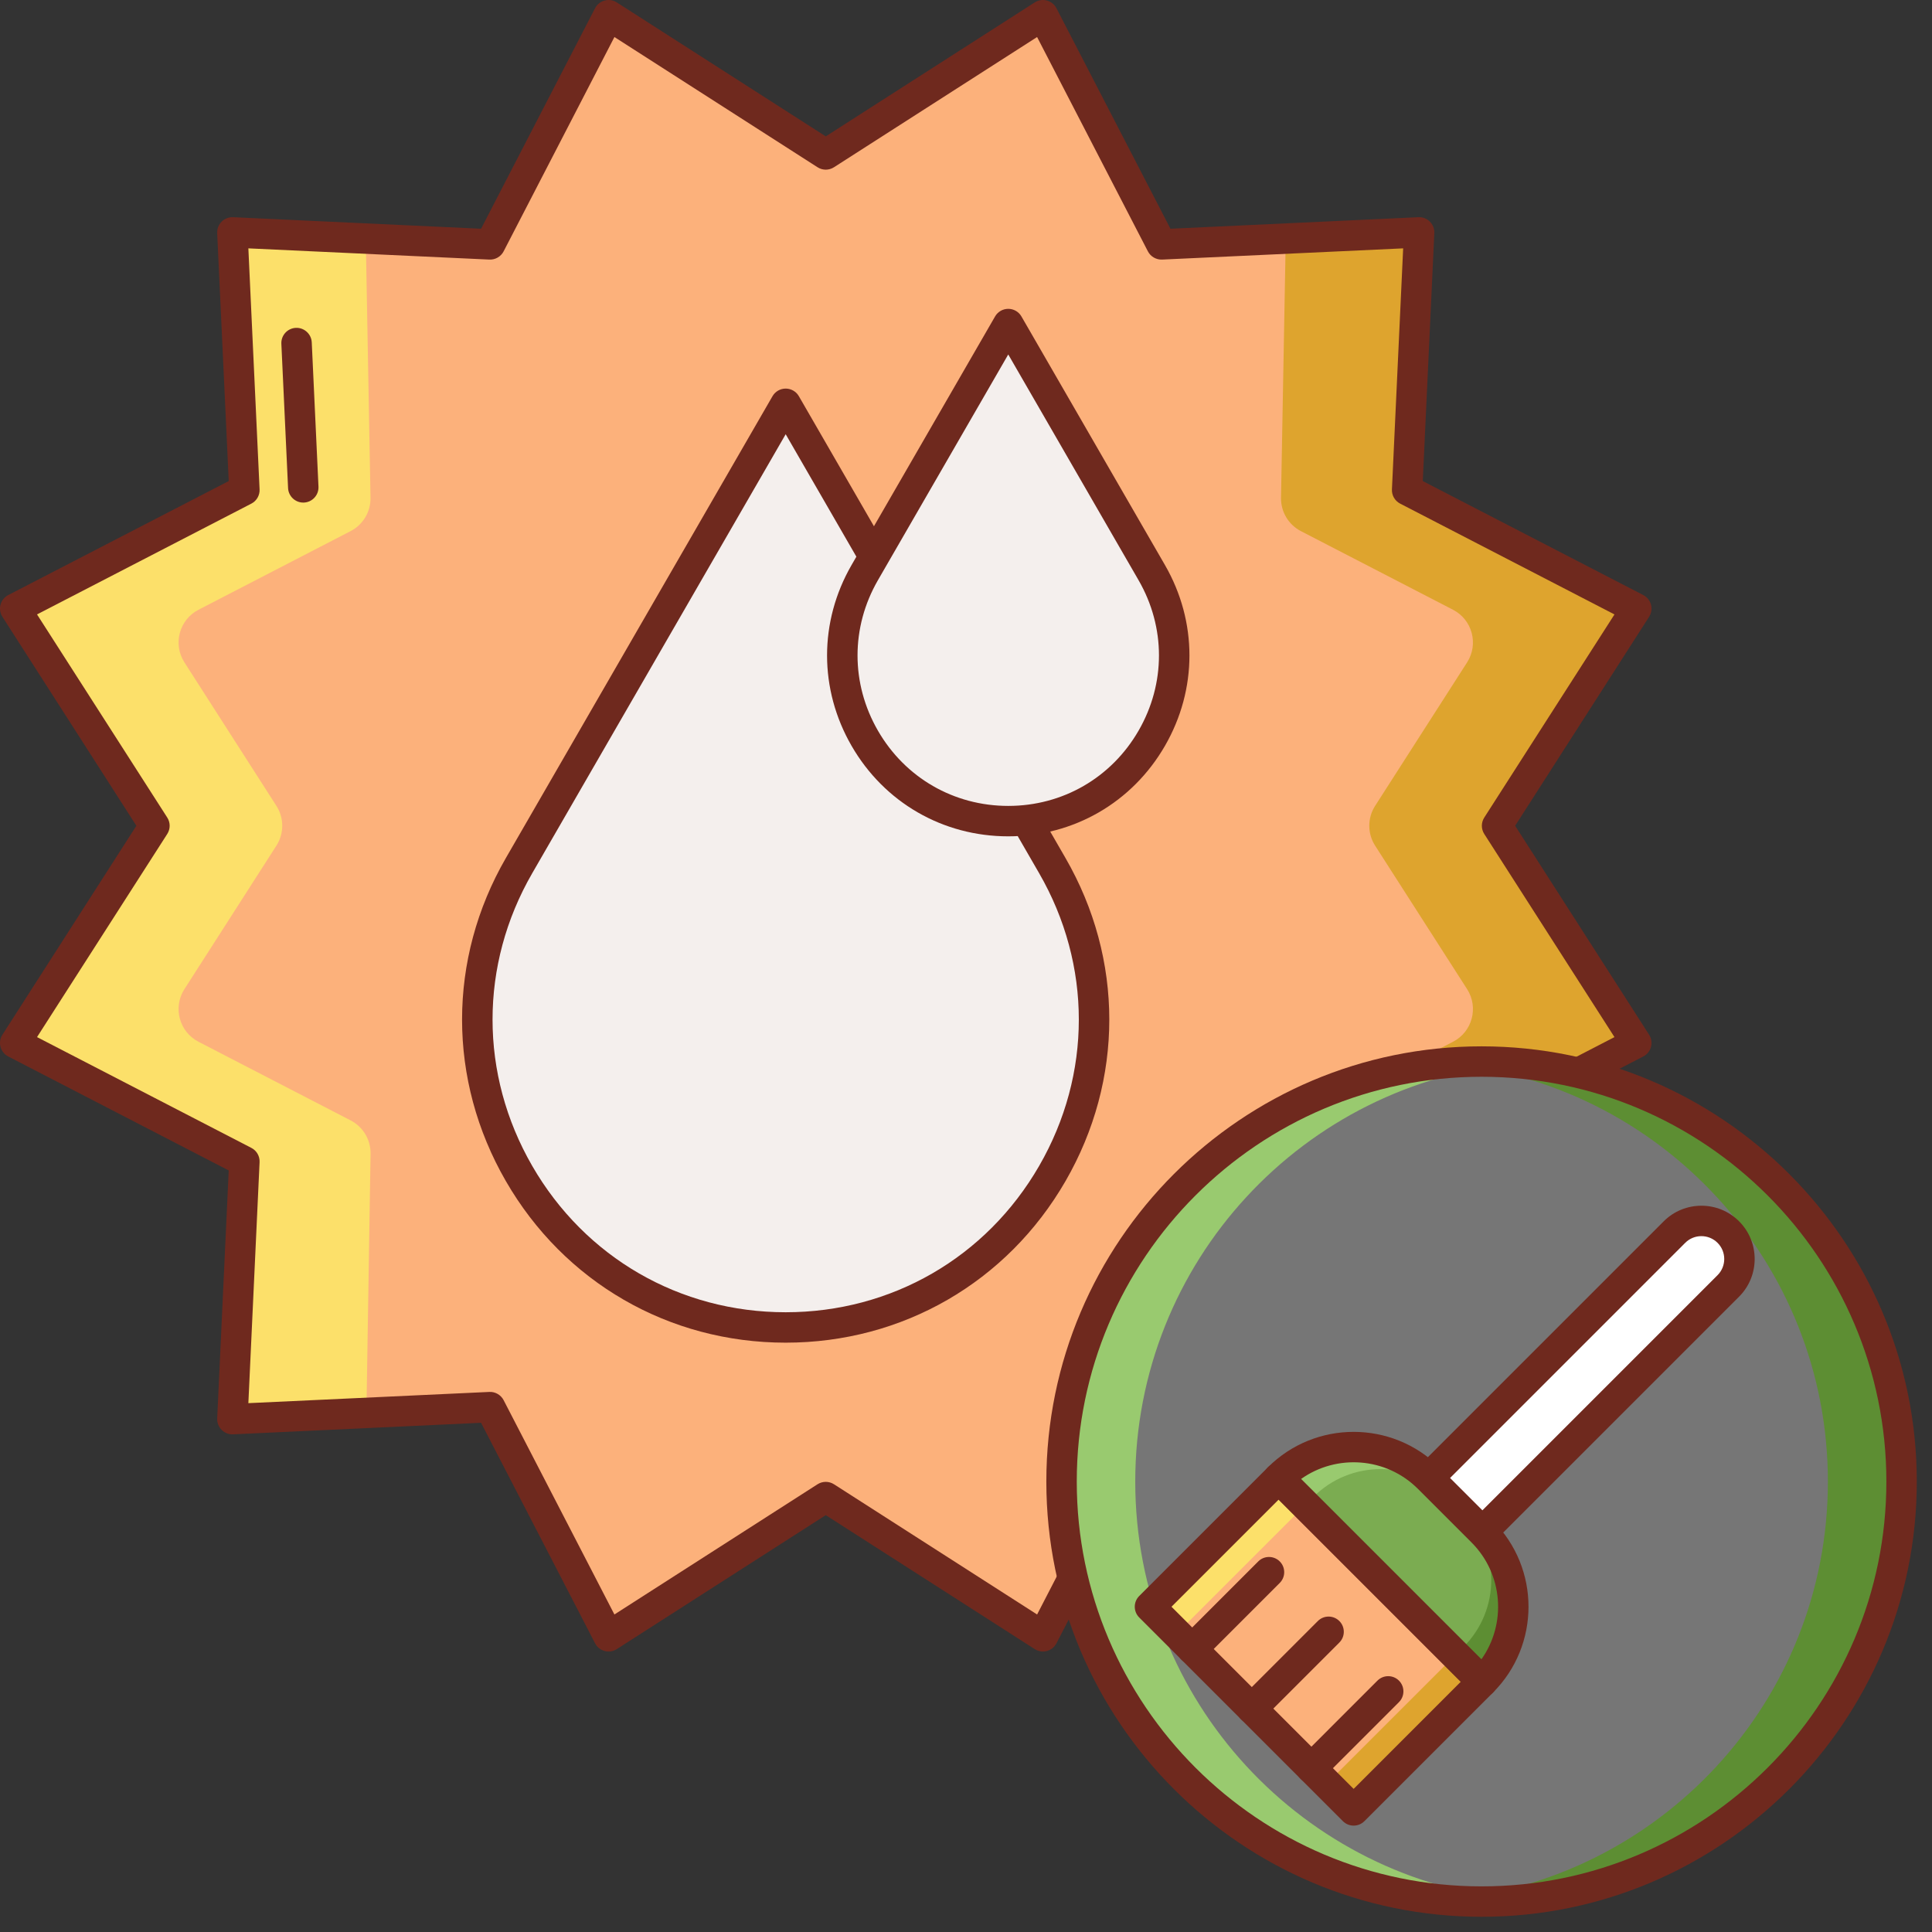
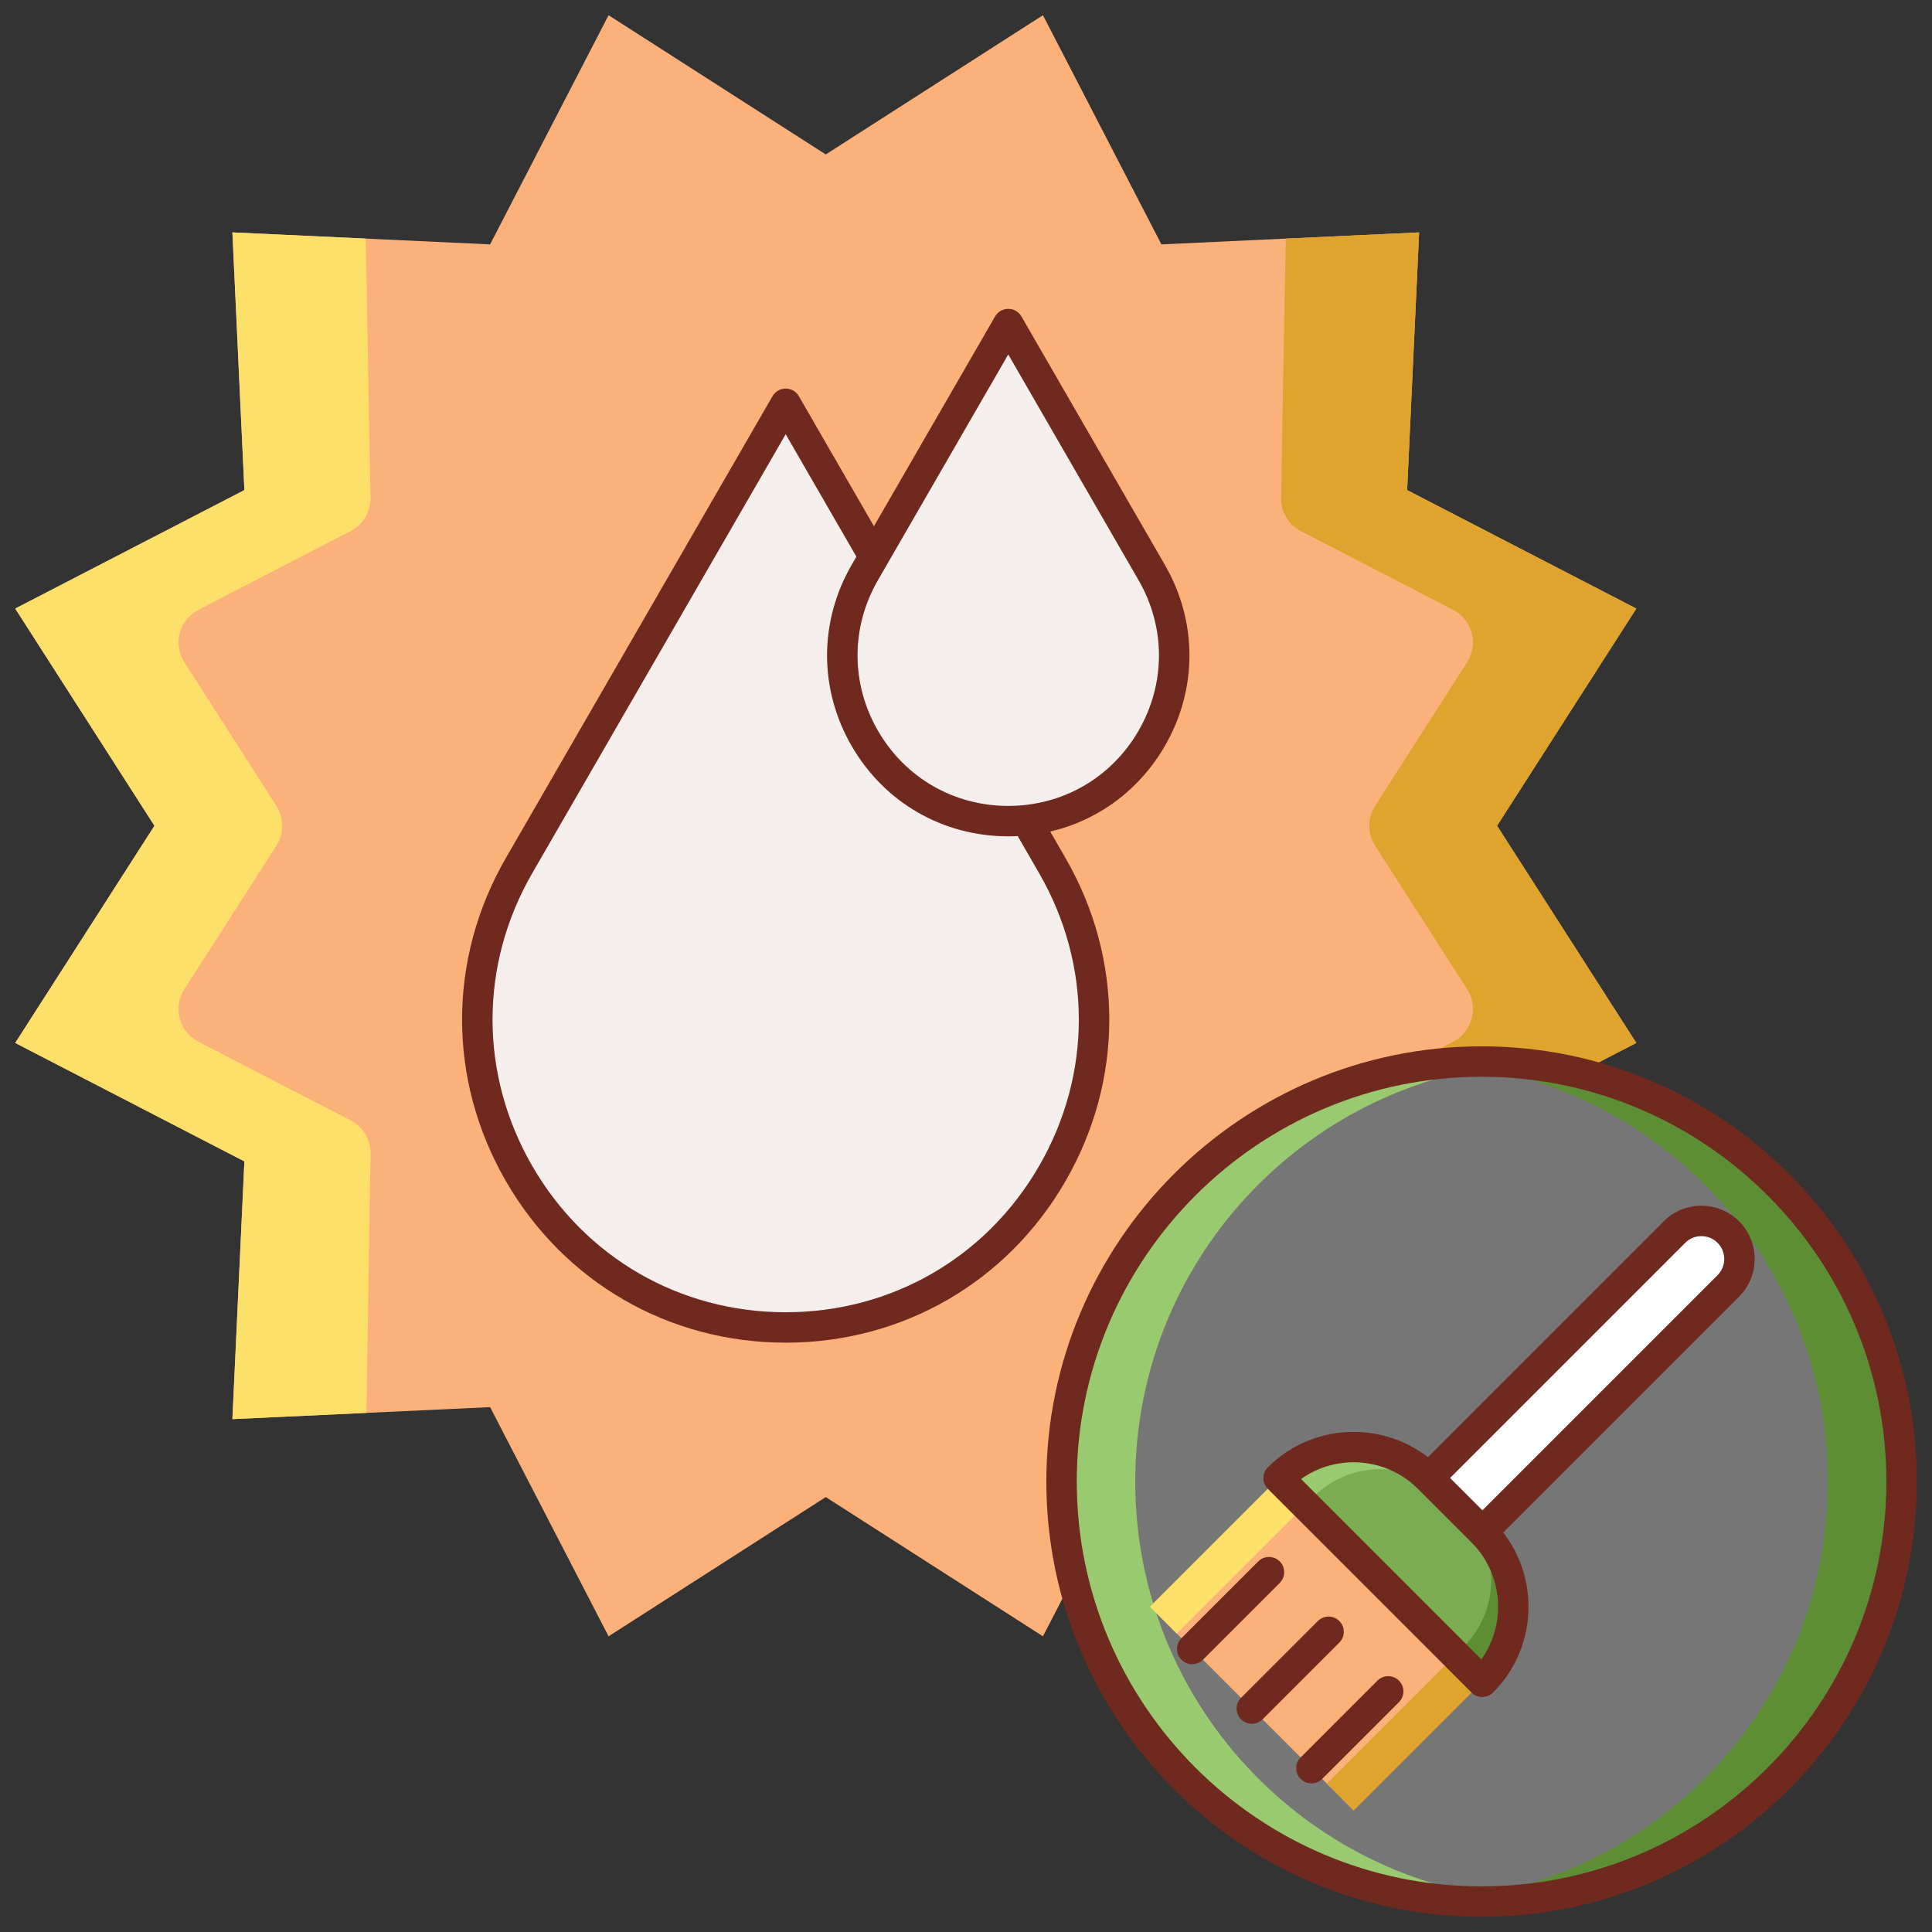
<svg xmlns="http://www.w3.org/2000/svg" width="254" height="254" viewBox="0 0 254 254" fill="none">
  <rect x="0" y="0" width="254" height="254" fill="#333333" stroke="none" />
  <path d="M108.563 20.305L137.116 2L152.691 32.13L186.572 30.553L184.995 64.434L215.125 80.009L196.82 108.563L215.125 137.116L184.995 152.691L186.572 186.572L152.691 184.995L137.116 215.125L108.563 196.82L80.009 215.125L64.434 184.995L30.553 186.572L32.13 152.691L2 137.116L20.305 108.563L2 80.009L32.13 64.434L30.553 30.553L64.434 32.13L80.009 2L108.563 20.305Z" fill="#FCB17B" />
  <path d="M196.821 108.563L215.126 80.01L184.997 64.435L186.573 30.554L169.038 31.37L168.415 65.437C168.381 67.28 169.396 68.982 171.034 69.828L191.028 80.164C193.562 81.474 194.421 84.679 192.882 87.081L180.786 105.949C179.765 107.542 179.765 109.584 180.786 111.177L192.882 130.045C194.422 132.447 193.563 135.652 191.028 136.962L171.027 147.301C169.393 148.145 168.379 149.843 168.408 151.681L168.954 185.752L186.572 186.572L184.996 152.691L215.125 137.116L196.821 108.563Z" fill="#DEA42E" />
  <path d="M20.305 108.563L2 80.009L32.129 64.434L30.553 30.553L48.088 31.369L48.711 65.436C48.745 67.279 47.73 68.981 46.092 69.827L26.098 80.163C23.564 81.473 22.705 84.678 24.244 87.08L36.34 105.948C37.361 107.541 37.361 109.583 36.34 111.176L24.244 130.044C22.704 132.446 23.563 135.651 26.098 136.961L46.099 147.3C47.733 148.144 48.747 149.842 48.718 151.68L48.172 185.751L30.554 186.571L32.13 152.69L2 137.116L20.305 108.563Z" fill="#FCE06A" />
-   <path d="M137.116 217.125C136.737 217.125 136.362 217.017 136.036 216.809L108.562 199.196L81.088 216.809C80.614 217.112 80.034 217.204 79.491 217.057C78.947 216.912 78.491 216.544 78.232 216.044L63.245 187.054L30.645 188.571C30.087 188.603 29.536 188.385 29.138 187.987C28.74 187.589 28.528 187.042 28.554 186.48L30.071 153.88L1.081 138.893C0.581 138.634 0.213 138.177 0.068 137.634C-0.078 137.09 0.012 136.511 0.316 136.037L17.929 108.563L0.316 81.089C0.012 80.615 -0.078 80.035 0.068 79.492C0.214 78.948 0.581 78.492 1.081 78.233L30.071 63.246L28.554 30.646C28.528 30.084 28.74 29.537 29.138 29.139C29.536 28.741 30.086 28.53 30.645 28.555L63.245 30.072L78.232 1.082C78.491 0.582 78.948 0.214 79.491 0.069C80.034 -0.077 80.614 0.013 81.088 0.317L108.562 17.93L136.036 0.317C136.51 0.013 137.09 -0.078 137.633 0.069C138.177 0.215 138.634 0.582 138.892 1.082L153.879 30.072L186.479 28.555C187.046 28.531 187.588 28.741 187.986 29.139C188.384 29.537 188.596 30.084 188.57 30.646L187.053 63.246L216.043 78.233C216.543 78.492 216.911 78.949 217.056 79.492C217.202 80.036 217.112 80.615 216.808 81.089L199.195 108.563L216.808 136.037C217.112 136.511 217.202 137.091 217.056 137.634C216.911 138.178 216.543 138.635 216.043 138.893L187.053 153.88L188.57 186.48C188.596 187.042 188.384 187.589 187.986 187.987C187.588 188.385 187.046 188.602 186.479 188.571L153.879 187.054L138.892 216.044C138.633 216.544 138.176 216.912 137.633 217.057C137.463 217.102 137.289 217.125 137.116 217.125ZM108.563 194.82C108.938 194.82 109.313 194.925 109.643 195.136L136.348 212.256L150.915 184.077C151.274 183.383 152.006 182.959 152.785 182.998L184.473 184.473L182.998 152.785C182.962 152.005 183.383 151.274 184.077 150.915L212.256 136.348L195.136 109.643C194.714 108.985 194.714 108.142 195.136 107.484L212.256 80.779L184.077 66.21C183.383 65.851 182.961 65.121 182.998 64.34L184.473 32.652L152.785 34.127C152.016 34.161 151.275 33.742 150.915 33.048L136.347 4.869L109.642 21.989C108.984 22.411 108.141 22.411 107.483 21.989L80.778 4.869L66.21 33.048C65.851 33.742 65.112 34.163 64.34 34.127L32.652 32.652L34.127 64.34C34.163 65.12 33.742 65.851 33.048 66.21L4.869 80.778L21.989 107.483C22.411 108.141 22.411 108.984 21.989 109.642L4.869 136.347L33.048 150.914C33.742 151.273 34.164 152.003 34.127 152.784L32.652 184.472L64.34 182.997C65.098 182.956 65.85 183.382 66.21 184.076L80.777 212.255L107.482 195.135C107.812 194.925 108.187 194.82 108.563 194.82Z" fill="#6F291E" />
-   <path d="M39.87 66.074C38.809 66.074 37.925 65.239 37.873 64.167L36.99 45.194C36.94 44.091 37.792 43.155 38.895 43.103C39.983 43.052 40.934 43.905 40.986 45.008L41.87 63.981C41.92 65.084 41.068 66.02 39.965 66.072C39.934 66.073 39.901 66.074 39.87 66.074Z" fill="#6F291E" />
  <path d="M233.824 233.827C255.388 212.262 255.388 177.3 233.824 155.736C212.259 134.172 177.297 134.172 155.733 155.736C134.169 177.3 134.169 212.262 155.733 233.827C177.297 255.391 212.259 255.391 233.824 233.827Z" fill="#767676" />
  <path d="M194.782 139.562C193.148 139.562 191.536 139.647 189.938 139.786C218.163 142.241 240.312 165.917 240.312 194.781C240.312 223.644 218.163 247.321 189.938 249.776C191.535 249.915 193.148 250.001 194.782 250.001C225.279 250 250.001 225.278 250.001 194.781C250.001 164.285 225.279 139.562 194.782 139.562Z" fill="#5D8E33" />
  <path d="M194.782 139.562C196.415 139.562 198.028 139.647 199.626 139.786C171.4 142.241 149.251 165.917 149.251 194.781C149.251 223.644 171.4 247.321 199.626 249.776C198.029 249.915 196.416 250.001 194.782 250.001C164.286 250.001 139.562 225.278 139.562 194.781C139.564 164.284 164.286 139.562 194.782 139.562Z" fill="#99CA6F" />
  <path d="M194.782 252C163.232 252 137.562 226.331 137.562 194.781C137.562 163.231 163.232 137.562 194.782 137.562C226.332 137.562 252.001 163.231 252.001 194.781C252.001 226.331 226.332 252 194.782 252ZM194.782 141.563C165.437 141.563 141.562 165.437 141.562 194.782C141.562 224.127 165.437 248.001 194.782 248.001C224.127 248 248.001 224.126 248.001 194.781C248.001 165.436 224.127 141.563 194.782 141.563Z" fill="#6F291E" />
  <path d="M227.222 161.98C225.267 160.025 222.098 160.025 220.143 161.98L169.217 212.906L176.297 219.986L227.222 169.06C229.177 167.105 229.177 163.935 227.222 161.98Z" fill="white" />
  <path d="M176.297 221.985C175.785 221.985 175.274 221.79 174.883 221.399L167.803 214.319C167.428 213.944 167.217 213.435 167.217 212.905C167.217 212.375 167.428 211.866 167.803 211.491L218.729 160.565C221.462 157.833 225.906 157.834 228.637 160.565C231.369 163.296 231.369 167.741 228.637 170.473L177.712 221.399C177.321 221.79 176.809 221.985 176.297 221.985ZM172.045 212.906L176.296 217.157L225.807 167.646C226.979 166.474 226.979 164.567 225.807 163.395C224.635 162.223 222.727 162.222 221.556 163.395L172.045 212.906Z" fill="#6F291E" />
  <path d="M194.875 201.373L187.829 194.327C182.381 188.879 173.548 188.879 168.099 194.327L194.875 221.103C200.324 215.654 200.324 206.821 194.875 201.373Z" fill="#7BAC51" />
  <path d="M168.097 194.326L151.186 211.237L177.961 238.013L194.872 221.102L168.097 194.326Z" fill="#FCB17B" />
  <path d="M191.349 217.579L174.438 234.49L177.96 238.013L194.871 221.102L191.349 217.579Z" fill="#DEA42E" />
  <path d="M168.097 194.327L151.186 211.238L154.708 214.761L171.619 197.85L168.097 194.327Z" fill="#FCE06A" />
-   <path d="M191.352 217.579L192.409 216.522C197.274 211.657 197.274 203.771 192.409 198.906L195.932 202.429C200.796 207.293 200.796 215.18 195.932 220.045L194.875 221.102L191.352 217.579Z" fill="#5D8E33" />
+   <path d="M191.352 217.579L192.409 216.522C197.274 211.657 197.274 203.771 192.409 198.906C200.796 207.293 200.796 215.18 195.932 220.045L194.875 221.102L191.352 217.579Z" fill="#5D8E33" />
  <path d="M171.623 197.85L172.68 196.793C177.545 191.929 185.431 191.929 190.296 196.793L186.773 193.27C181.909 188.406 174.022 188.406 169.157 193.27L168.1 194.327L171.623 197.85Z" fill="#99CA6F" />
-   <path d="M177.963 240.014C177.451 240.014 176.939 239.819 176.549 239.428L149.773 212.652C148.992 211.871 148.992 210.605 149.773 209.824L166.684 192.913C167.464 192.132 168.732 192.132 169.512 192.913L196.288 219.689C197.069 220.47 197.069 221.736 196.288 222.517L179.377 239.428C178.987 239.818 178.475 240.014 177.963 240.014ZM154.016 211.238L177.963 235.185L192.046 221.102L168.099 197.155L154.016 211.238Z" fill="#6F291E" />
  <path d="M194.875 223.102C194.363 223.102 193.851 222.907 193.461 222.516L166.685 195.74C166.31 195.365 166.099 194.856 166.099 194.326C166.099 193.796 166.31 193.287 166.685 192.912C172.904 186.693 183.024 186.693 189.243 192.912L196.289 199.958C202.508 206.177 202.508 216.296 196.289 222.516C195.899 222.907 195.387 223.102 194.875 223.102ZM171.046 194.445L194.757 218.156C198.071 213.492 197.639 206.965 193.461 202.787L186.415 195.741C182.238 191.564 175.711 191.131 171.046 194.445Z" fill="#6F291E" />
  <path d="M172.412 234.461C171.9 234.461 171.389 234.266 170.998 233.875C170.217 233.094 170.217 231.828 170.998 231.047L181.093 220.952C181.873 220.171 183.14 220.171 183.921 220.952C184.702 221.733 184.702 222.999 183.921 223.78L173.826 233.875C173.436 234.266 172.924 234.461 172.412 234.461Z" fill="#6F291E" />
  <path d="M164.575 226.626C164.063 226.626 163.551 226.431 163.161 226.04C162.38 225.259 162.38 223.993 163.161 223.212L173.256 213.117C174.036 212.336 175.304 212.336 176.084 213.117C176.865 213.898 176.865 215.164 176.084 215.945L165.989 226.04C165.599 226.431 165.087 226.626 164.575 226.626Z" fill="#6F291E" />
  <path d="M156.74 218.79C156.228 218.79 155.716 218.595 155.326 218.204C154.545 217.423 154.545 216.157 155.326 215.376L165.421 205.281C166.201 204.5 167.469 204.5 168.249 205.281C169.03 206.062 169.03 207.328 168.249 208.109L158.154 218.204C157.764 218.595 157.251 218.79 156.74 218.79Z" fill="#6F291E" />
  <path d="M103.293 53.088L138.348 113.805C153.928 140.791 134.453 174.522 103.293 174.522C72.133 174.522 52.658 140.791 68.238 113.805L87.01 81.291L103.293 53.088Z" fill="#F4EFED" />
  <path d="M103.294 176.521C87.938 176.521 74.184 168.581 66.507 155.282C58.828 141.983 58.828 126.103 66.507 112.804L101.562 52.087C101.919 51.468 102.58 51.087 103.294 51.087C104.008 51.087 104.669 51.468 105.026 52.087L140.081 112.804C147.759 126.103 147.759 141.982 140.082 155.282C132.403 168.581 118.651 176.521 103.294 176.521ZM103.294 57.088L69.971 114.805C63.016 126.852 63.016 141.236 69.971 153.283C76.926 165.33 89.382 172.522 103.294 172.522C117.205 172.522 129.662 165.33 136.617 153.283C143.572 141.236 143.572 126.852 136.617 114.805L103.294 57.088Z" fill="#6F291E" />
  <path d="M132.554 42.602L151.419 75.278C159.804 89.799 149.323 107.953 132.554 107.953C115.785 107.953 105.305 89.799 113.689 75.278L123.791 57.779L132.554 42.602Z" fill="#F4EFED" />
  <path d="M132.555 109.953C123.957 109.953 116.257 105.507 111.958 98.061C107.659 90.615 107.659 81.724 111.958 74.278L130.823 41.602C131.18 40.983 131.841 40.602 132.555 40.602C133.269 40.602 133.93 40.983 134.287 41.602L153.152 74.278C157.451 81.724 157.451 90.615 153.153 98.061C148.853 105.507 141.153 109.953 132.555 109.953ZM132.555 46.602L115.422 76.278C111.846 82.471 111.846 89.867 115.422 96.061C118.998 102.255 125.402 105.953 132.555 105.953C139.707 105.953 146.112 102.255 149.688 96.061C153.264 89.867 153.264 82.472 149.687 76.278L132.555 46.602Z" fill="#6F291E" />
</svg>